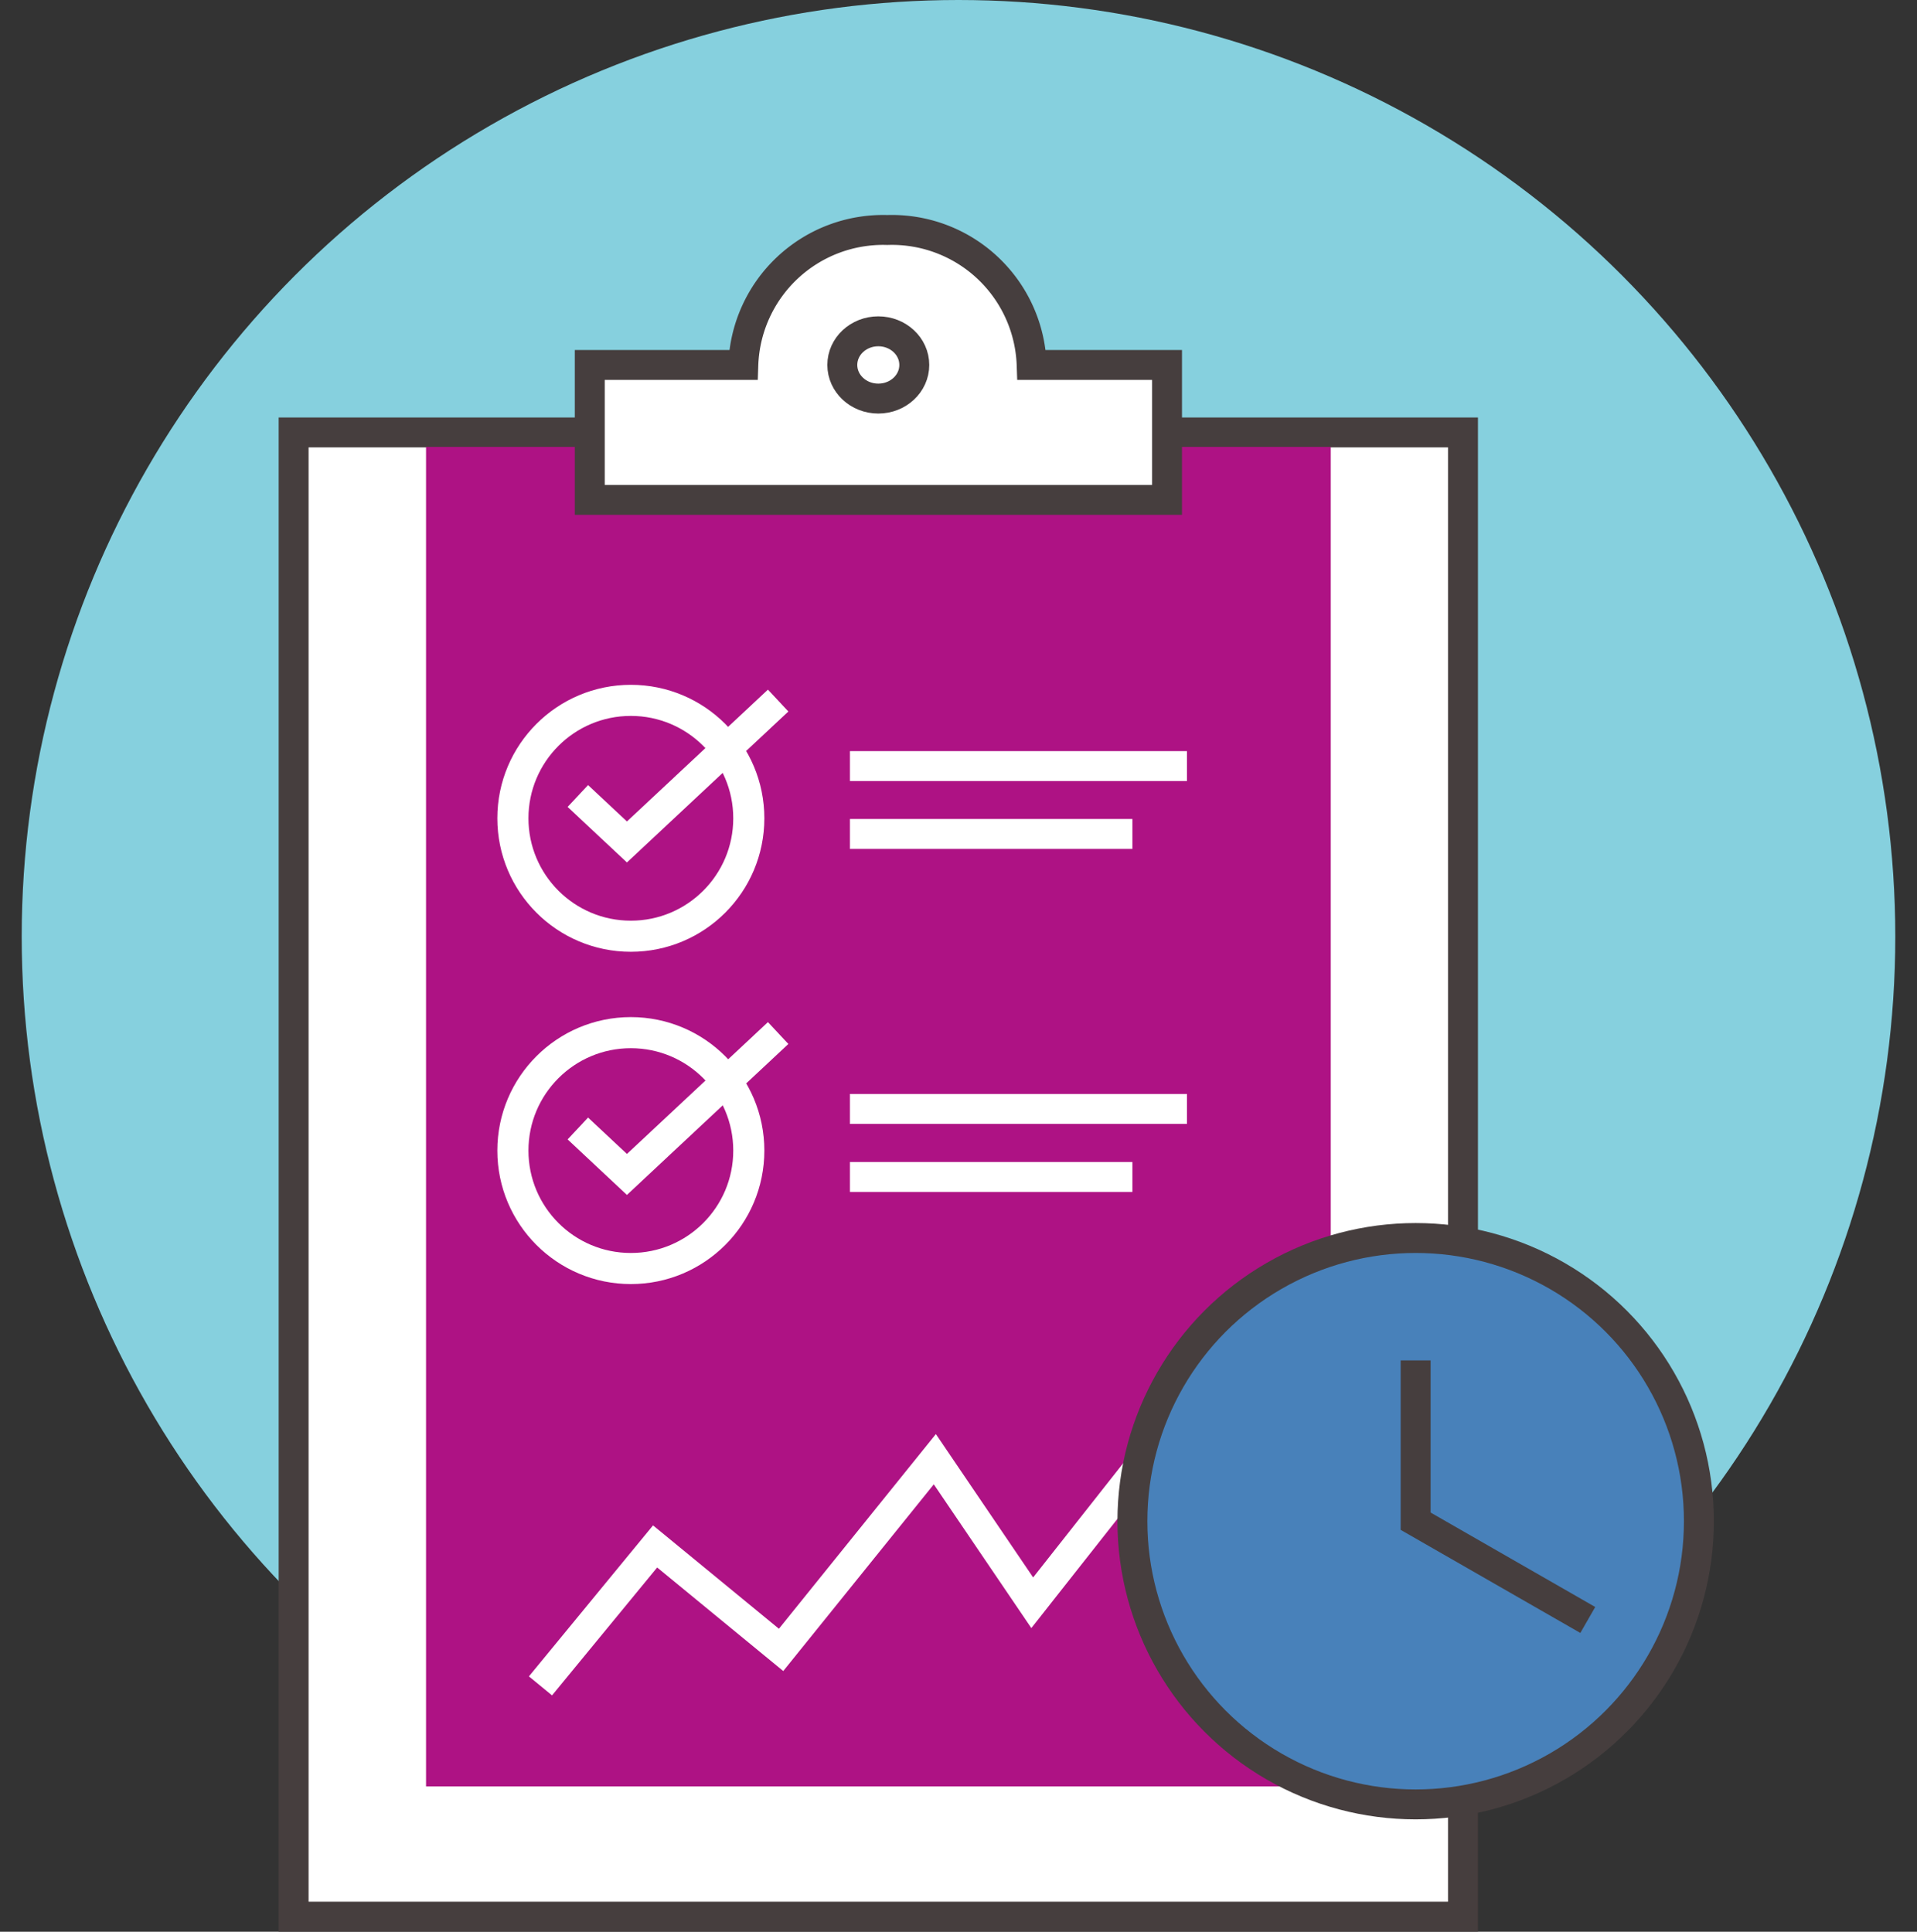
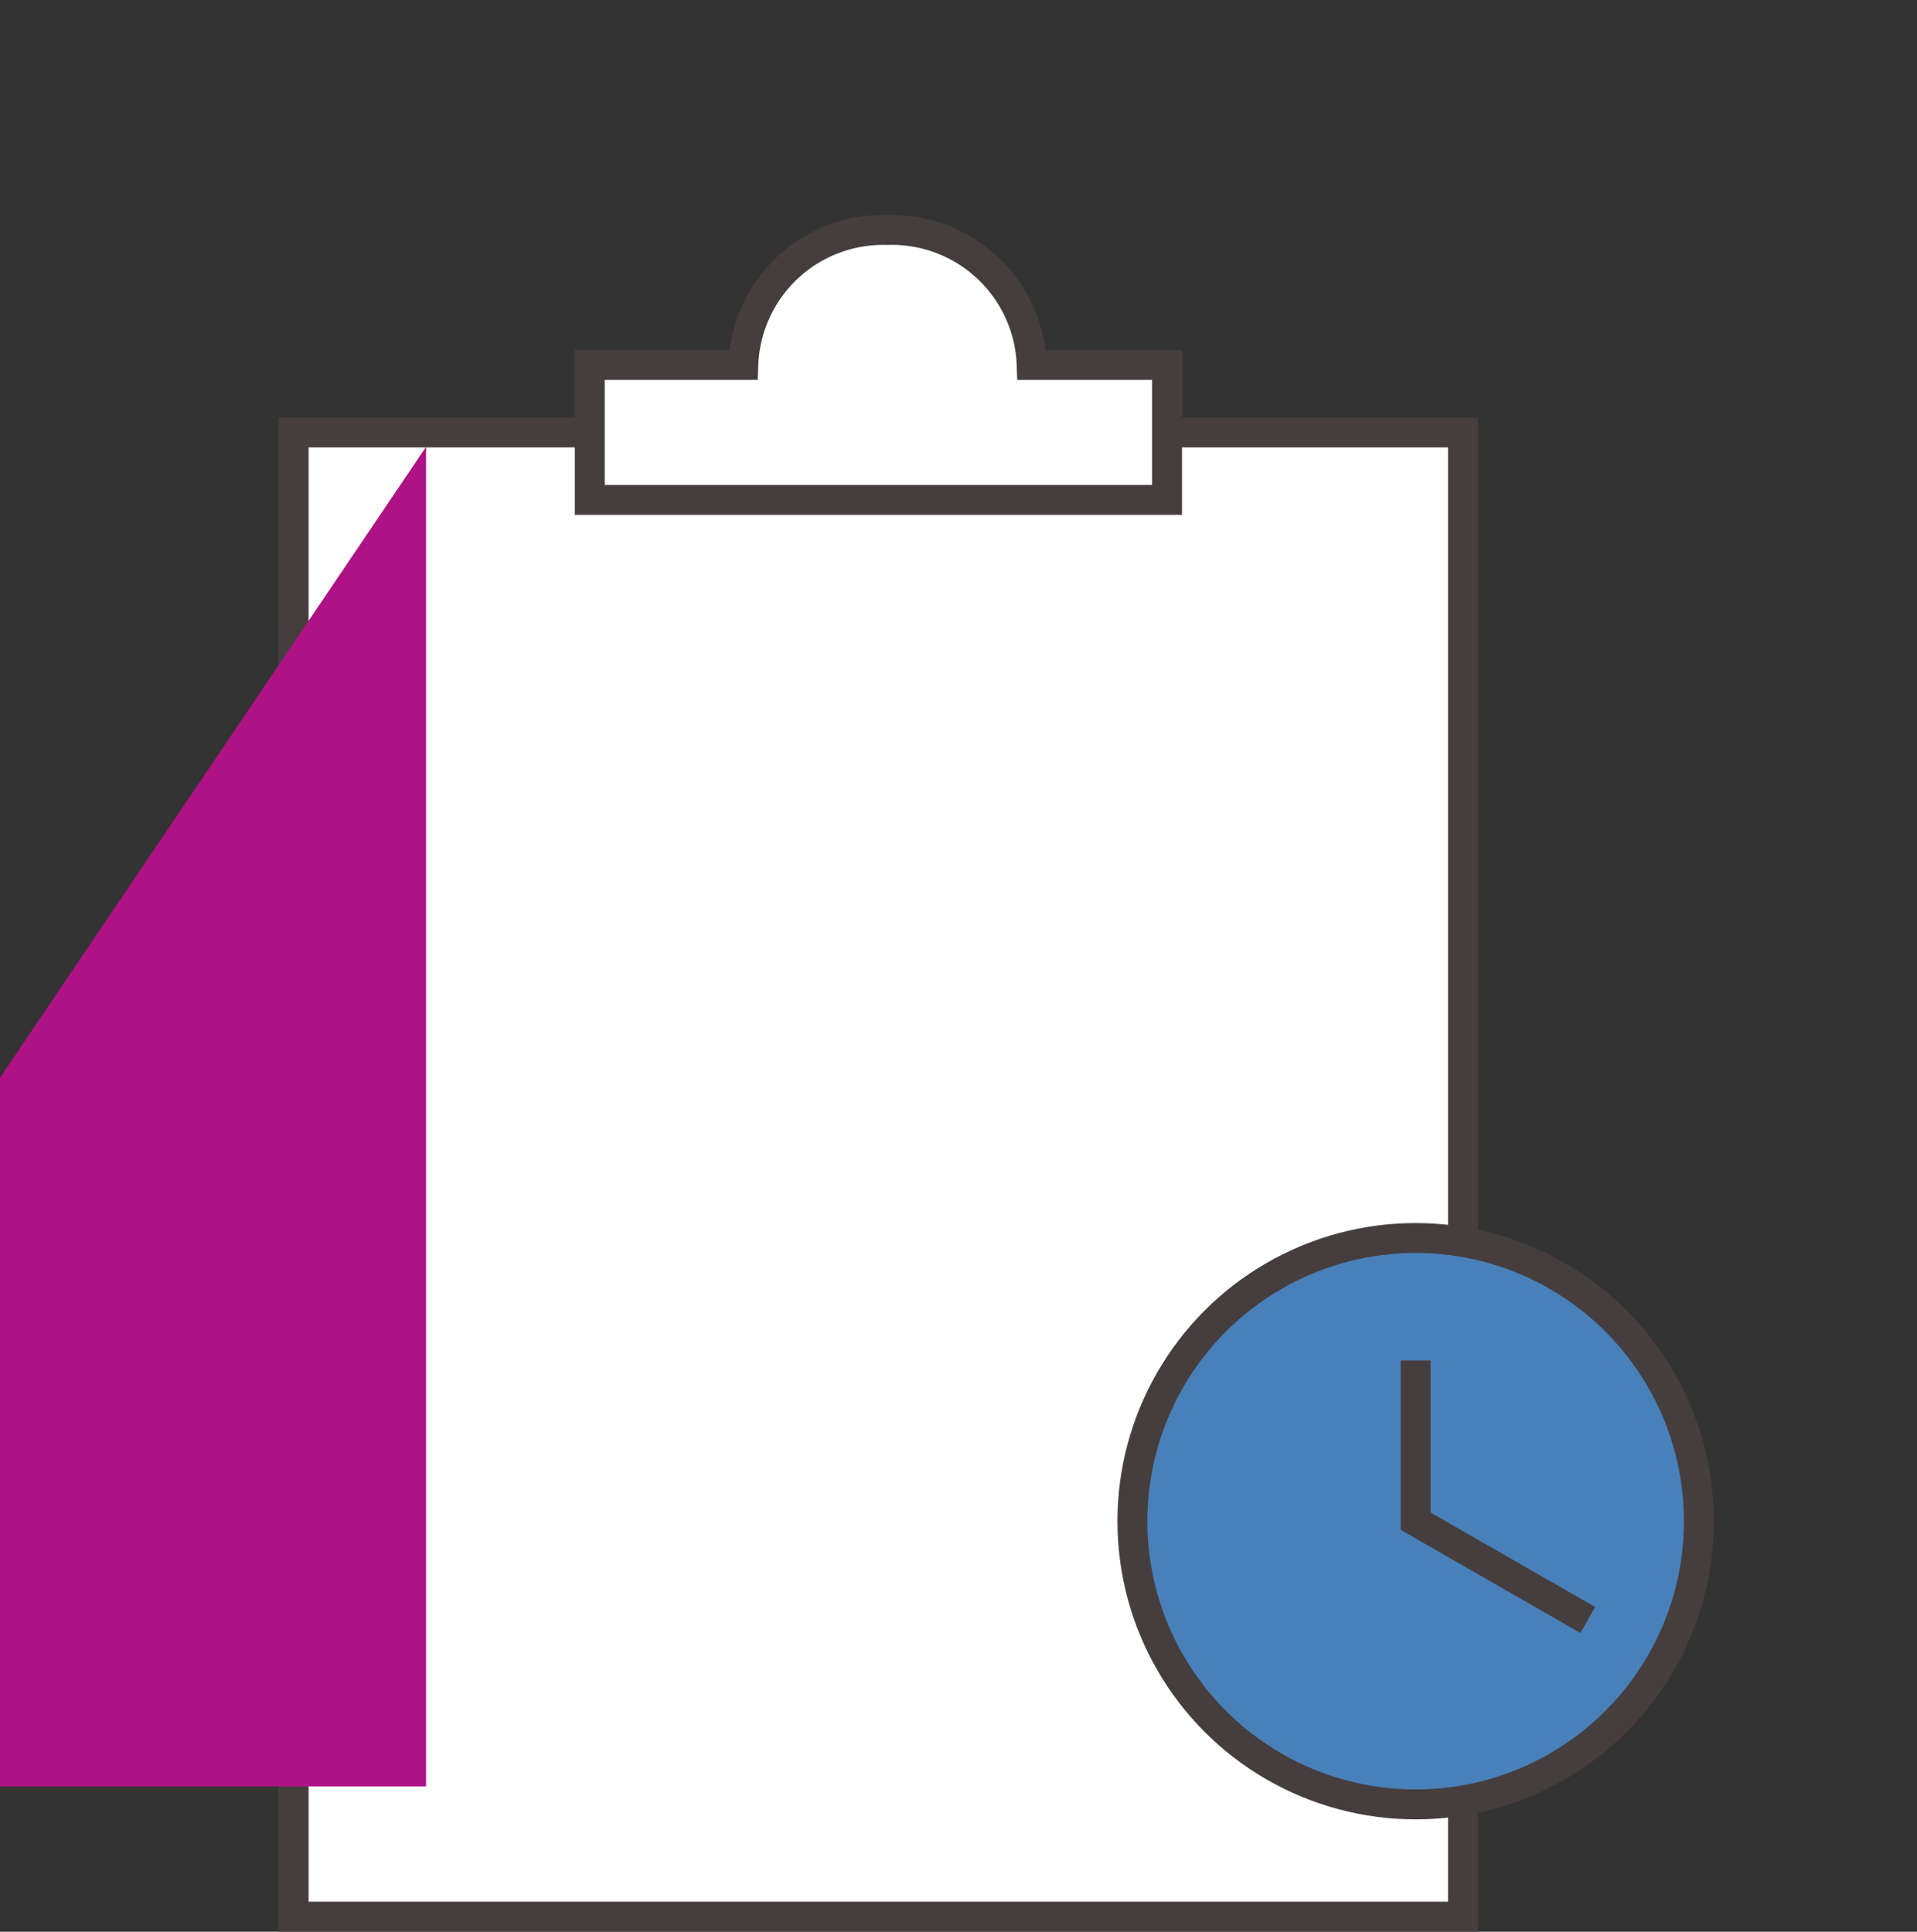
<svg xmlns="http://www.w3.org/2000/svg" viewBox="0 0 98 98.77">
  <rect x="0" y="0" width="98" height="98.77" fill="#333333" stroke="none" />
  <path d="m0 0h98v98h-98z" fill="none" />
-   <circle cx="49" cy="47.89" fill="#86d0de" r="47.89" />
  <path d="m15.01 22.11h59.78v75.89h-59.78z" fill="#fff" stroke="#463e3e" stroke-miterlimit="10" stroke-width="1.53" />
-   <path d="m21.78 22.85h46.25v68.49h-46.25z" fill="#ae1284" />
+   <path d="m21.78 22.85v68.49h-46.25z" fill="#ae1284" />
  <g stroke-miterlimit="10">
    <path d="m52.74 18.66a7.15 7.15 0 0 0 -7.38-6.9 7.15 7.15 0 0 0 -7.36 6.9h-7.85v6.9h29.51v-6.9z" fill="#fff" stroke="#463e3e" stroke-width="1.53" />
-     <ellipse cx="44.9" cy="18.66" fill="#fff" rx="1.84" ry="1.72" stroke="#463e3e" stroke-width="1.53" />
    <path d="m27.63 86.2 5.86-7.13 6.44 5.29 7.86-9.75 4.98 7.34 8.78-11.14" fill="none" stroke="#fff" stroke-width="1.53" />
    <path d="m29.54 40.7 2.51 2.35 7.73-7.23" fill="none" stroke="#fff" stroke-width="1.53" />
    <path d="m29.54 57.7 2.51 2.35 7.73-7.23" fill="none" stroke="#fff" stroke-width="1.53" />
    <circle cx="32.25" cy="41.84" fill="none" r="6.03" stroke="#fff" stroke-width="1.59" />
    <circle cx="32.25" cy="58.83" fill="none" r="6.03" stroke="#fff" stroke-width="1.59" />
    <path d="m43.45 39.17h17.23" fill="none" stroke="#fff" stroke-width="1.53" />
    <path d="m43.45 56.7h17.23" fill="none" stroke="#fff" stroke-width="1.53" />
    <path d="m43.45 42.64h14.44" fill="none" stroke="#fff" stroke-width="1.53" />
    <path d="m43.45 60.18h14.44" fill="none" stroke="#fff" stroke-width="1.53" />
    <circle cx="72.37" cy="77.78" fill="#4881ba" r="14.48" stroke="#463e3e" stroke-width="1.53" />
    <path d="m72.37 69.56v8.22l8.8 5.05" fill="none" stroke="#463e3e" stroke-width="1.53" />
  </g>
</svg>